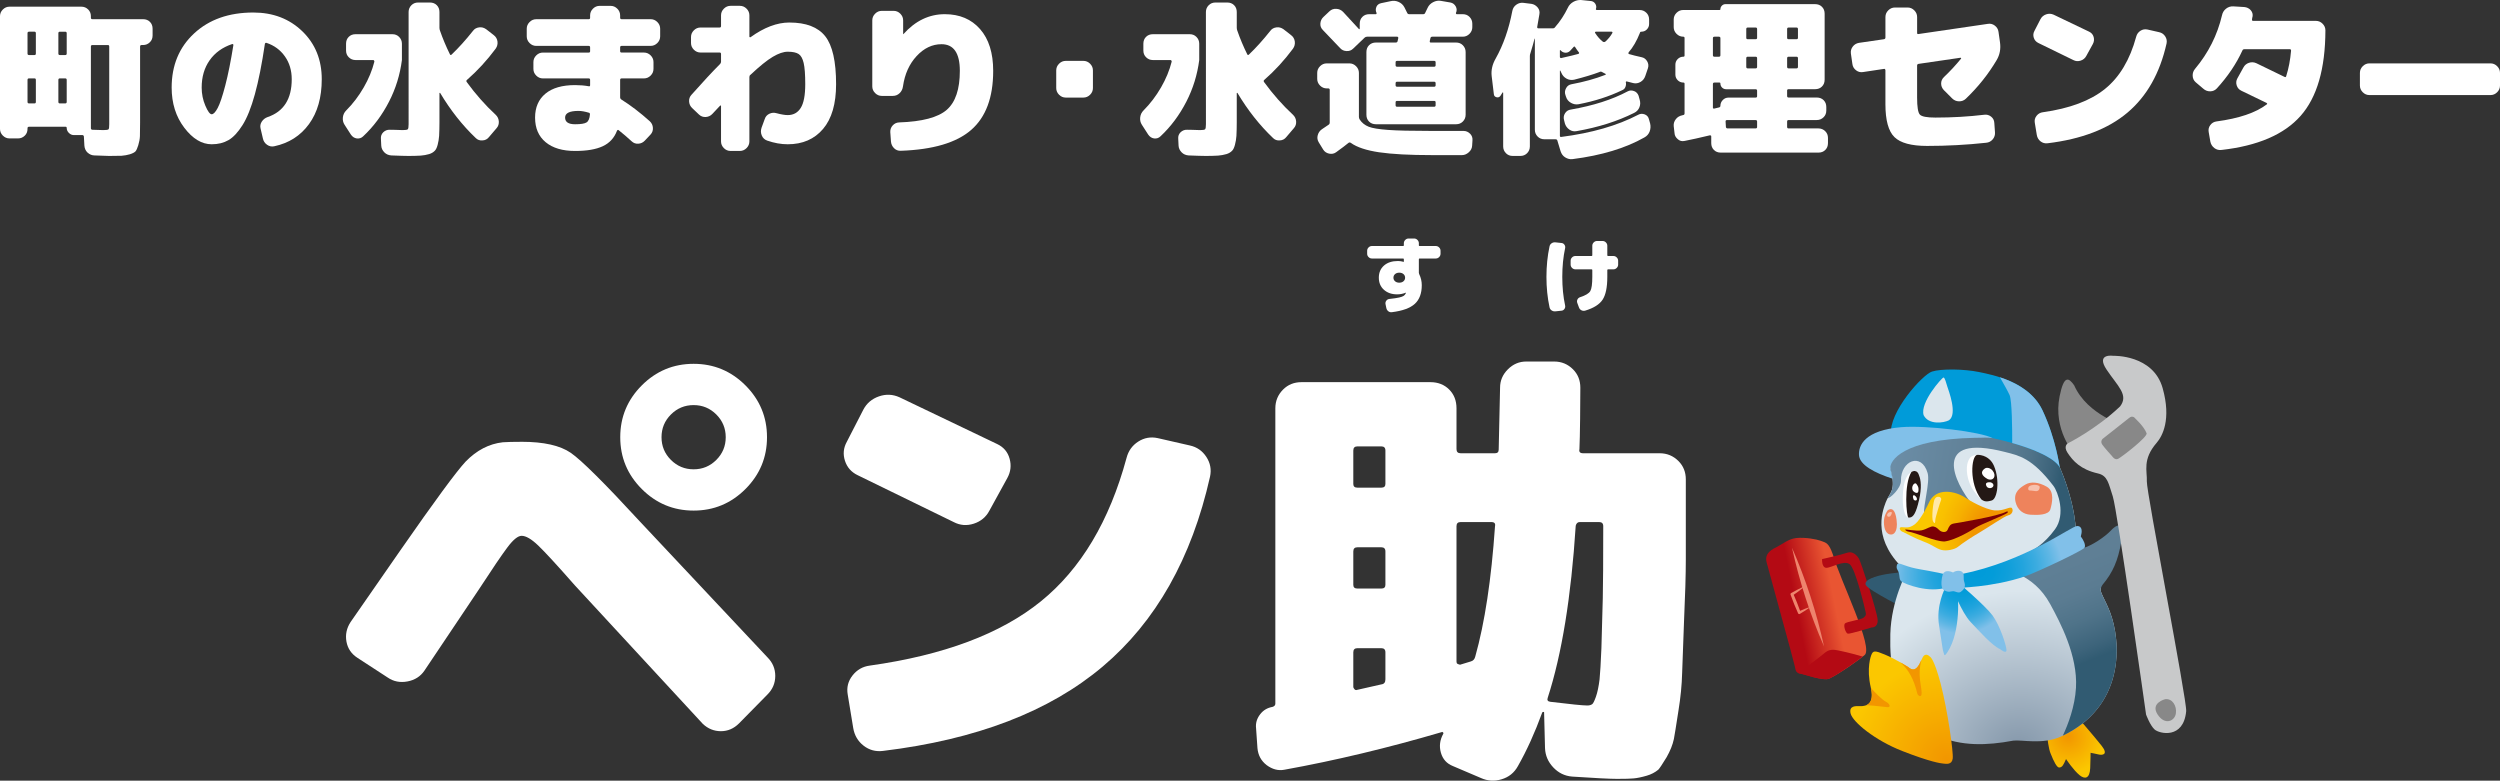
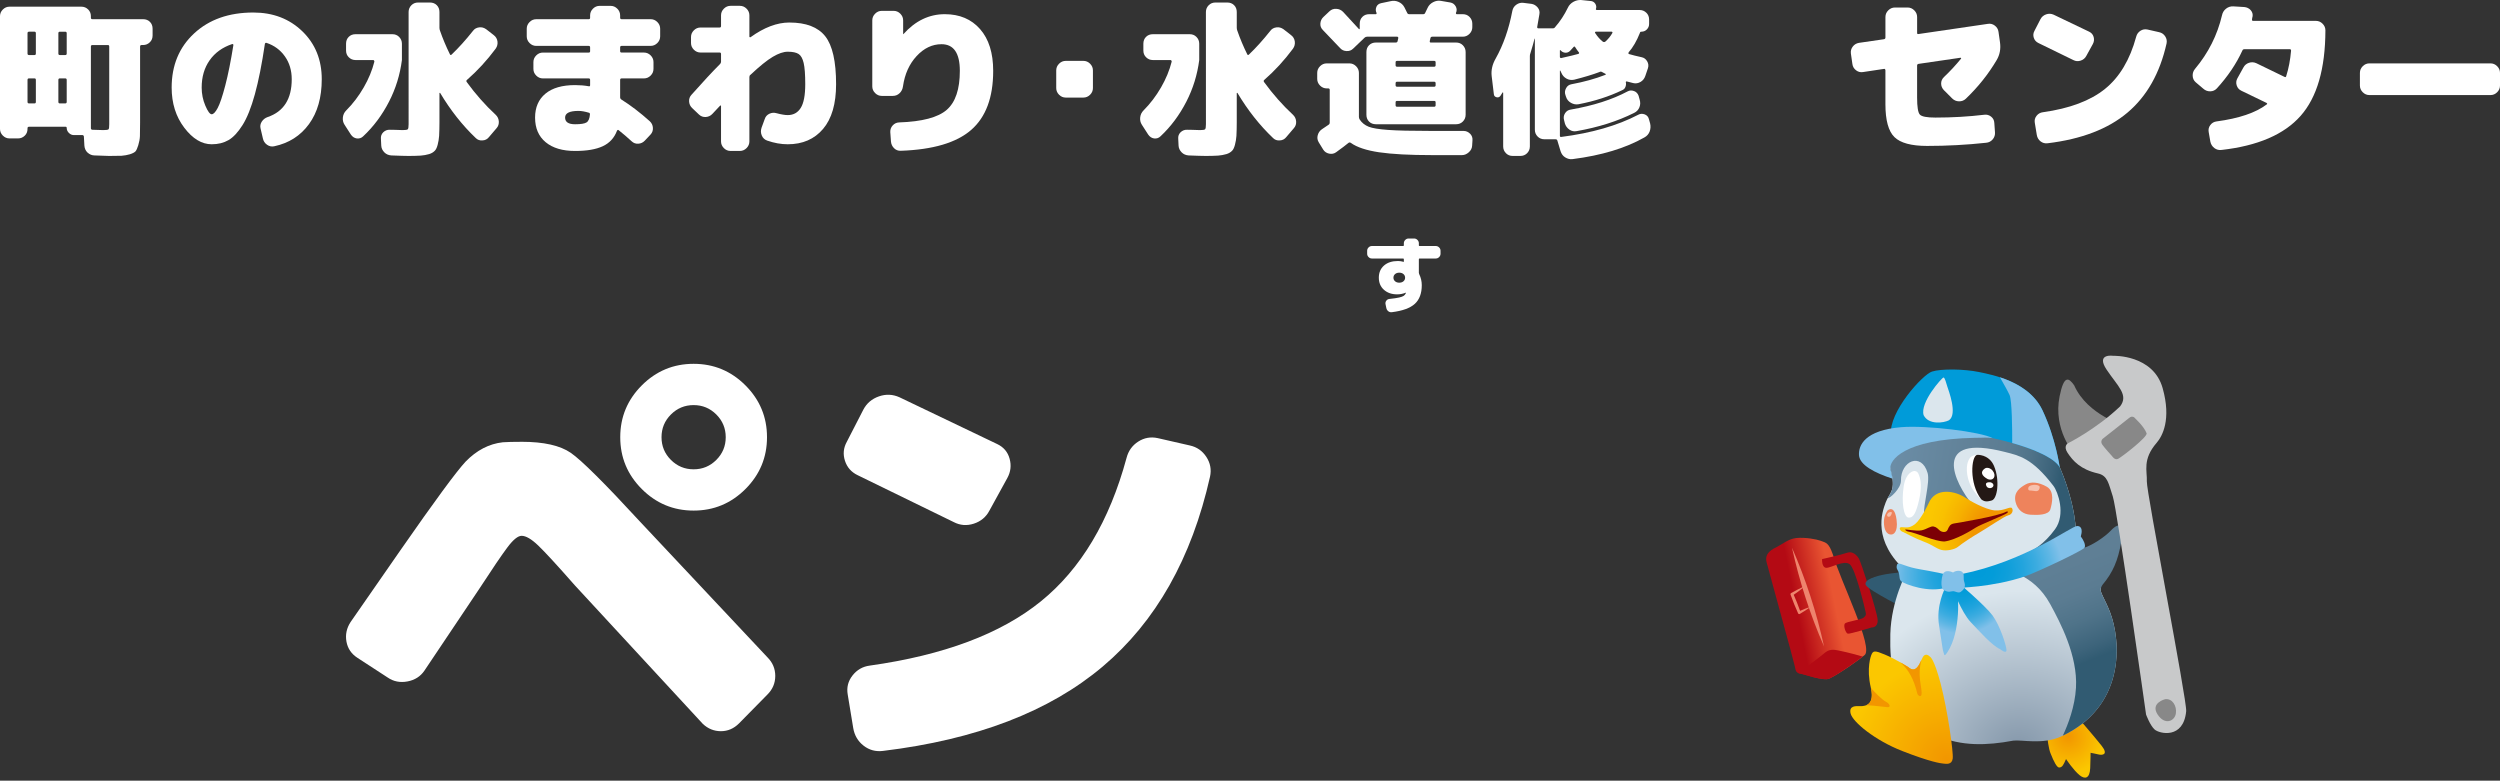
<svg xmlns="http://www.w3.org/2000/svg" xmlns:xlink="http://www.w3.org/1999/xlink" id="_レイヤー_2" width="299.812" height="93.62" viewBox="0 0 299.812 93.62">
  <rect x="0" y="0" width="299.812" height="93.62" fill="#333333" stroke="none" />
  <defs>
    <style>.cls-1{fill:url(#_名称未設定グラデーション_19-2);}.cls-1,.cls-2,.cls-3,.cls-4,.cls-5,.cls-6,.cls-7,.cls-8,.cls-9,.cls-10,.cls-11,.cls-12,.cls-13,.cls-14,.cls-15,.cls-16,.cls-17,.cls-18,.cls-19,.cls-20,.cls-21,.cls-22,.cls-23,.cls-24,.cls-25{stroke-width:0px;}.cls-2{fill:url(#_名称未設定グラデーション_19-3);}.cls-3{fill:#231815;}.cls-4{fill:#ee846d;}.cls-5{fill:url(#_名称未設定グラデーション_41);}.cls-6{fill:url(#_名称未設定グラデーション_18);}.cls-7{fill:url(#_名称未設定グラデーション_19);}.cls-8{fill:url(#_名称未設定グラデーション_12);}.cls-9{fill:#f29600;}.cls-10{fill:#c8c9ca;}.cls-11{fill:url(#_新規グラデーションスウォッチ_2);}.cls-12{fill:url(#_名称未設定グラデーション_312);}.cls-13{fill:#ffe8a9;}.cls-14{fill:#888;}.cls-15{fill:#009bd9;}.cls-16{fill:#b40a14;}.cls-17{fill:url(#_新規グラデーションスウォッチ_2-2);}.cls-18{fill:#dbe6ed;}.cls-19{fill:#7c0005;}.cls-20{fill:url(#_名称未設定グラデーション_2);}.cls-21{fill:#81c0e9;}.cls-22{opacity:.5;}.cls-22,.cls-24{fill:#fff;}.cls-23{fill:#315b72;}.cls-25{fill:#ee835c;}</style>
    <radialGradient id="_新規グラデーションスウォッチ_2" cx="248.029" cy="88.341" fx="248.029" fy="88.341" r="4.355" gradientUnits="userSpaceOnUse">
      <stop offset="0" stop-color="#f29600" />
      <stop offset="1" stop-color="#fbc700" />
    </radialGradient>
    <linearGradient id="_名称未設定グラデーション_41" x1="3297.975" y1="469.438" x2="3281.537" y2="480.444" gradientTransform="translate(-2644.058 -1621.194) rotate(22.436)" gradientUnits="userSpaceOnUse">
      <stop offset=".261" stop-color="#e95532" />
      <stop offset=".497" stop-color="#b40a14" />
    </linearGradient>
    <radialGradient id="_名称未設定グラデーション_18" cx="242.037" cy="89.873" fx="242.037" fy="89.873" r="35.979" gradientTransform="translate(170.226 343.033) rotate(-97.271) scale(1 1.149)" gradientUnits="userSpaceOnUse">
      <stop offset="0" stop-color="#8497aa" />
      <stop offset=".528" stop-color="#dbe6ed" />
    </radialGradient>
    <linearGradient id="_名称未設定グラデーション_2" x1="227.034" y1="55.414" x2="246.894" y2="58.706" gradientUnits="userSpaceOnUse">
      <stop offset="0" stop-color="#6b8da6" />
      <stop offset=".524" stop-color="#5f7f95" />
      <stop offset=".669" stop-color="#5b7c92" />
      <stop offset=".805" stop-color="#4f7389" />
      <stop offset=".936" stop-color="#3d647b" />
      <stop offset="1" stop-color="#315b72" />
    </linearGradient>
    <linearGradient id="_名称未設定グラデーション_12" x1="247.674" y1="67.789" x2="252.063" y2="78.652" gradientUnits="userSpaceOnUse">
      <stop offset="0" stop-color="#5f7f95" />
      <stop offset=".304" stop-color="#5b7c92" />
      <stop offset=".589" stop-color="#4f7389" />
      <stop offset=".866" stop-color="#3d647b" />
      <stop offset="1" stop-color="#315b72" />
    </linearGradient>
    <radialGradient id="_新規グラデーションスウォッチ_2-2" cx="-270.955" cy="-106.888" fx="-270.955" fy="-106.888" r="11.977" gradientTransform="translate(511.123 179.32) rotate(-3.903)" xlink:href="#_新規グラデーションスウォッチ_2" />
    <radialGradient id="_名称未設定グラデーション_312" cx="268.27" cy="-786.624" fx="268.27" fy="-786.624" r="7.724" gradientTransform="translate(-32.437 948.934) scale(1.012 1.125)" gradientUnits="userSpaceOnUse">
      <stop offset=".305" stop-color="#f29600" />
      <stop offset=".571" stop-color="#f6b000" />
      <stop offset=".816" stop-color="#f9c100" />
      <stop offset="1" stop-color="#fbc700" />
    </radialGradient>
    <radialGradient id="_名称未設定グラデーション_19" cx="235.245" cy="69.953" fx="235.245" fy="69.953" r="6.044" gradientUnits="userSpaceOnUse">
      <stop offset="0" stop-color="#009bd9" />
      <stop offset=".186" stop-color="#039cd9" />
      <stop offset=".361" stop-color="#0f9fda" />
      <stop offset=".532" stop-color="#22a4dd" />
      <stop offset=".7" stop-color="#3cace0" />
      <stop offset=".864" stop-color="#5eb6e4" />
      <stop offset="1" stop-color="#81c0e9" />
    </radialGradient>
    <radialGradient id="_名称未設定グラデーション_19-2" cx="235.245" cy="69.953" fx="235.245" fy="69.953" r="6.044" xlink:href="#_名称未設定グラデーション_19" />
    <radialGradient id="_名称未設定グラデーション_19-3" cx="237.211" cy="68.614" fx="237.211" fy="68.614" r="10.15" gradientTransform="translate(-5.269 49.581) rotate(-8.281) scale(1 .783)" xlink:href="#_名称未設定グラデーション_19" />
  </defs>
  <g id="footer">
    <path class="cls-24" d="M11.08,2.301h6.08c.333,0,.606.107.82.32s.32.486.32.819v.82c0,.32-.106.587-.32.8-.227.228-.5.34-.82.34h-.18c-.12,0-.18.061-.18.181v9.12c0,.826-.007,1.366-.02,1.62-.013.347-.08.713-.2,1.1-.107.347-.214.587-.32.72-.12.134-.347.253-.68.36-.32.093-.653.153-1,.18-.227.014-.72.021-1.48.021-.32,0-.906-.021-1.76-.061-.307,0-.587-.113-.84-.34-.227-.213-.354-.493-.38-.84l-.061-1.1c-.026-.107-.086-.16-.18-.16h-1.02c-.227,0-.427-.087-.6-.261-.173-.173-.26-.373-.26-.6,0-.093-.047-.14-.14-.14H3.48c-.12,0-.18.06-.18.18v.08c0,.32-.106.587-.32.8-.227.227-.5.34-.82.34h-1.021c-.307,0-.573-.113-.8-.34s-.34-.493-.34-.8V1.941c0-.306.113-.572.34-.8.227-.227.493-.34.8-.34h8.62c.32,0,.593.113.82.34.213.214.32.48.32.8v.181c0,.12.06.18.18.18ZM3.3,3.981v2.44c0,.12.06.18.18.18h.66c.107,0,.16-.06.16-.18v-2.44c0-.119-.053-.18-.16-.18h-.66c-.12,0-.18.061-.18.18ZM3.48,12.401h.66c.107,0,.16-.06.16-.18v-2.64c0-.12-.053-.181-.16-.181h-.66c-.12,0-.18.061-.18.181v2.64c0,.12.06.18.18.18ZM8,6.422v-2.44c0-.119-.06-.18-.18-.18h-.64c-.12,0-.18.061-.18.18v2.44c0,.12.06.18.18.18h.64c.12,0,.18-.06.18-.18ZM8,12.221v-2.64c0-.12-.06-.181-.18-.181h-.64c-.12,0-.18.061-.18.181v2.64c0,.12.06.18.18.18h.64c.12,0,.18-.06.18-.18ZM13.1,14.901V5.582c0-.12-.053-.181-.16-.181h-1.86c-.12,0-.18.061-.18.181v9.8c0,.106.06.167.18.18.853.027,1.293.04,1.32.04.347,0,.553-.033.62-.1.053-.054.08-.253.08-.601Z" />
    <path class="cls-24" d="M30.386,1.502c2.36,0,4.316.75,5.87,2.25,1.553,1.5,2.33,3.417,2.33,5.75,0,2.187-.51,3.979-1.53,5.38-1.02,1.4-2.41,2.286-4.17,2.66-.307.066-.593.007-.86-.18-.267-.188-.433-.44-.5-.761l-.28-1.2c-.067-.293-.017-.566.15-.819.167-.253.396-.434.69-.54,1.933-.653,2.9-2.167,2.9-4.54,0-1.054-.273-1.967-.82-2.74-.547-.773-1.28-1.313-2.2-1.62-.106-.026-.173.014-.2.12-.359,2.427-.76,4.44-1.2,6.04s-.933,2.834-1.48,3.7c-.547.867-1.107,1.467-1.68,1.8-.574.333-1.247.5-2.021.5-1.187,0-2.283-.663-3.29-1.99-1.007-1.326-1.51-2.93-1.51-4.81,0-2.667.9-4.833,2.7-6.5,1.8-1.667,4.166-2.5,7.1-2.5ZM24.626,12.672c.293.687.547,1.03.76,1.03.213,0,.453-.25.72-.75.267-.5.57-1.4.91-2.7.34-1.3.663-2.91.97-4.83.013-.04.003-.076-.03-.11-.033-.033-.07-.043-.11-.029-1.16.387-2.06,1.033-2.7,1.939-.64.907-.96,2-.96,3.28,0,.76.146,1.483.44,2.17Z" />
    <path class="cls-24" d="M48.2,5.242v1.96c-.227,1.76-.74,3.42-1.54,4.979-.827,1.613-1.86,3-3.1,4.16-.213.214-.473.3-.78.26-.28-.04-.514-.192-.7-.46l-.76-1.18c-.174-.267-.24-.566-.2-.9.04-.319.173-.593.4-.819.8-.801,1.5-1.721,2.1-2.761.586-1.013,1.013-2.046,1.28-3.1,0-.026-.013-.066-.04-.12-.027-.04-.061-.06-.101-.06h-2.12c-.319,0-.593-.113-.819-.34-.214-.214-.32-.48-.32-.801v-.819c0-.333.106-.606.32-.82.213-.213.486-.32.819-.32h4.42c.32,0,.586.107.8.32.227.227.34.5.34.82ZM55.96,9.822c1.08,1.479,2.24,2.793,3.48,3.939.227.214.353.474.38.78.026.32-.061.594-.26.82l-.92,1.079c-.2.254-.46.387-.779.4-.32.026-.587-.066-.8-.28-1.614-1.533-3.04-3.34-4.28-5.42h-.04c-.027,0-.04.007-.04.021v3.54c0,.56-.014,1.093-.04,1.6-.027.373-.087.733-.18,1.08s-.213.587-.36.72c-.174.174-.394.3-.66.38-.32.094-.653.153-1,.181-.453.026-.94.04-1.46.04-.413,0-1.107-.021-2.08-.061-.333-.026-.606-.146-.82-.359-.24-.24-.367-.514-.38-.82l-.04-.82c-.026-.307.067-.566.28-.779.227-.214.486-.313.78-.301.187,0,.406.004.66.011s.447.013.58.02.24.01.32.01c.333,0,.533-.033.6-.1s.1-.267.1-.601V1.441c0-.319.113-.593.34-.819.213-.213.48-.32.8-.32h1.42c.333,0,.606.107.82.32.213.213.32.486.32.819v1.881c0,.119.02.233.06.34.333.96.733,1.913,1.2,2.859.053.094.12.101.2.021.84-.8,1.693-1.747,2.56-2.84.173-.24.42-.38.74-.42.293-.04.573.033.84.22l.9.7c.267.199.42.46.46.779.04.308-.034.594-.22.86-1.04,1.4-2.187,2.646-3.44,3.74-.08.066-.094.146-.04.24Z" />
    <path class="cls-24" d="M74.37,1.841v.28c0,.12.06.18.18.18h3.48c.306,0,.573.113.8.34.227.228.34.494.34.8v.921c0,.307-.113.573-.34.8-.227.227-.494.34-.8.34h-3.48c-.12,0-.18.06-.18.18v.46c0,.107.06.16.18.16h2.68c.306,0,.573.113.8.34.227.228.34.494.34.8v.82c0,.307-.113.573-.34.8-.228.228-.494.34-.8.34h-2.68c-.12,0-.18.061-.18.181v2.08c0,.12.053.213.16.279,1.106.694,2.24,1.561,3.399,2.601.227.213.351.477.37.79.02.313-.077.583-.29.81l-.68.721c-.214.227-.474.35-.78.369-.307.021-.573-.076-.8-.29-.507-.466-1.02-.906-1.54-1.319-.08-.08-.153-.061-.22.06-.32.854-.887,1.47-1.7,1.851-.813.38-1.92.569-3.32.569-1.507,0-2.684-.35-3.53-1.05-.847-.7-1.27-1.683-1.27-2.95,0-1.227.413-2.183,1.24-2.87.826-.687,2.013-1.029,3.56-1.029.587,0,1.133.047,1.64.14.107.027.16-.02.16-.14v-.62c0-.12-.053-.181-.16-.181h-5.5c-.307,0-.574-.112-.8-.34-.227-.227-.34-.493-.34-.8v-.82c0-.306.113-.572.34-.8.227-.227.493-.34.8-.34h5.5c.107,0,.16-.053.16-.16v-.46c0-.12-.053-.18-.16-.18h-6.3c-.307,0-.573-.113-.8-.34s-.34-.493-.34-.8v-.921c0-.306.113-.572.34-.8.227-.227.493-.34.8-.34h6.3c.107,0,.16-.06.16-.18v-.28c0-.307.113-.573.34-.8.227-.227.493-.34.8-.34h1.32c.306,0,.573.113.8.34.227.227.34.493.34.8ZM68.97,14.901c.68,0,1.137-.072,1.37-.22.233-.146.37-.467.41-.96,0-.12-.04-.187-.12-.2-.48-.146-.9-.22-1.26-.22-1.067,0-1.6.267-1.6.8,0,.534.4.8,1.2.8Z" />
    <path class="cls-24" d="M94.668,2.702c2,0,3.433.55,4.3,1.649.867,1.101,1.3,3.018,1.3,5.75,0,2.347-.52,4.134-1.56,5.36s-2.453,1.84-4.24,1.84c-.8,0-1.62-.146-2.46-.439-.307-.107-.523-.311-.65-.61s-.137-.61-.03-.93l.38-1.04c.093-.294.28-.507.56-.641.28-.133.573-.153.88-.06.546.146.987.22,1.32.22.68,0,1.2-.286,1.561-.86.359-.572.54-1.52.54-2.84,0-1.16-.063-2.01-.19-2.55s-.33-.9-.61-1.08-.713-.27-1.3-.27c-.507,0-1.104.203-1.79.609-.687.407-1.583,1.13-2.689,2.17-.08.054-.12.141-.12.261v7.72c0,.307-.113.573-.34.8-.228.227-.494.34-.8.34h-1.12c-.307,0-.574-.113-.8-.34s-.34-.493-.34-.8v-4.26c0-.027-.013-.043-.04-.051-.026-.006-.053.004-.08.03l-.92.98c-.213.227-.477.35-.79.37-.313.02-.583-.077-.81-.29l-.82-.78c-.227-.213-.35-.477-.37-.79-.02-.313.077-.583.29-.81,1.387-1.561,2.527-2.787,3.42-3.681.08-.08.12-.173.12-.28v-.92c0-.119-.053-.18-.16-.18h-2.3c-.307,0-.573-.113-.8-.34s-.34-.493-.34-.8v-.721c0-.306.113-.572.34-.8.227-.227.493-.34.8-.34h2.3c.107,0,.16-.06.16-.18v-1.28c0-.307.113-.573.34-.8s.493-.34.8-.34h1.12c.306,0,.573.113.8.34.227.227.34.493.34.8v2.56c0,.027.017.047.05.061s.063.014.09,0c1.627-1.173,3.18-1.76,4.66-1.76Z" />
    <path class="cls-24" d="M113.308,1.702c1.773,0,3.184.597,4.23,1.79,1.046,1.193,1.57,2.863,1.57,5.01,0,3.187-.88,5.547-2.64,7.08s-4.573,2.366-8.44,2.5c-.32.013-.59-.09-.81-.311-.22-.22-.344-.489-.37-.81l-.08-1.12c-.013-.307.083-.573.29-.8s.463-.347.771-.36c2.76-.093,4.663-.597,5.71-1.51,1.046-.913,1.57-2.47,1.57-4.67,0-2.133-.734-3.2-2.2-3.2-1.107,0-2.1.474-2.98,1.42-.88.947-1.427,2.16-1.64,3.641-.04.319-.174.59-.4.81s-.5.33-.82.33h-1.32c-.307,0-.574-.113-.8-.34-.227-.227-.34-.493-.34-.8V2.441c0-.306.113-.572.34-.8.227-.227.493-.34.8-.34h1.42c.307,0,.573.113.8.34.227.228.34.494.34.8v1.66l.04-.02c1.427-1.587,3.08-2.38,4.96-2.38Z" />
    <path class="cls-24" d="M126.668,10.561v-2.12c0-.306.113-.572.34-.8.227-.227.493-.34.8-.34h2.12c.307,0,.573.113.8.34.227.228.34.494.34.8v2.12c0,.308-.113.574-.34.801-.227.227-.494.34-.8.34h-2.12c-.307,0-.573-.113-.8-.34s-.34-.493-.34-.801Z" />
    <path class="cls-24" d="M143.818,5.242v1.96c-.227,1.76-.74,3.42-1.54,4.979-.827,1.613-1.86,3-3.1,4.16-.213.214-.473.3-.78.26-.28-.04-.513-.192-.7-.46l-.76-1.18c-.173-.267-.24-.566-.2-.9.04-.319.173-.593.399-.819.8-.801,1.5-1.721,2.101-2.761.586-1.013,1.013-2.046,1.279-3.1,0-.026-.013-.066-.04-.12-.027-.04-.06-.06-.1-.06h-2.12c-.32,0-.593-.113-.82-.34-.213-.214-.32-.48-.32-.801v-.819c0-.333.106-.606.32-.82.213-.213.487-.32.82-.32h4.42c.32,0,.587.107.8.32.227.227.34.5.34.82ZM151.578,9.822c1.08,1.479,2.24,2.793,3.479,3.939.227.214.354.474.38.78.027.32-.06.594-.26.82l-.92,1.079c-.2.254-.46.387-.78.4-.32.026-.587-.066-.8-.28-1.613-1.533-3.04-3.34-4.28-5.42h-.04c-.027,0-.04.007-.04.021v3.54c0,.56-.013,1.093-.04,1.6-.027.373-.086.733-.18,1.08-.093.347-.213.587-.359.72-.174.174-.394.3-.66.38-.32.094-.653.153-1,.181-.454.026-.94.04-1.46.04-.414,0-1.107-.021-2.08-.061-.334-.026-.607-.146-.82-.359-.24-.24-.367-.514-.38-.82l-.04-.82c-.027-.307.066-.566.28-.779.227-.214.486-.313.78-.301.187,0,.407.004.66.011.253.007.447.013.58.02.133.007.24.01.32.01.333,0,.533-.033.6-.1.067-.066.101-.267.101-.601V1.441c0-.319.113-.593.34-.819.213-.213.48-.32.8-.32h1.42c.333,0,.606.107.82.32.213.213.32.486.32.819v1.881c0,.119.02.233.06.34.333.96.733,1.913,1.2,2.859.053.094.12.101.2.021.84-.8,1.693-1.747,2.56-2.84.173-.24.42-.38.74-.42.293-.04.573.033.84.22l.9.7c.267.199.42.46.46.779.04.308-.034.594-.22.86-1.04,1.4-2.187,2.646-3.439,3.74-.08.066-.094.146-.04.24Z" />
    <path class="cls-24" d="M171.566,15.702h3.96c.293,0,.553.113.78.34.213.213.307.479.28.8l-.04.62c-.014.307-.147.573-.4.8-.253.227-.526.34-.819.34h-3.561c-2.707,0-4.833-.113-6.38-.34-1.52-.227-2.646-.6-3.38-1.12-.094-.08-.193-.08-.3,0-.267.227-.76.601-1.48,1.12-.24.173-.52.227-.84.16-.307-.067-.54-.227-.7-.48l-.54-.88c-.16-.267-.2-.546-.12-.84.08-.307.247-.547.5-.72l.8-.54c.093-.053.14-.146.14-.28v-3.899c0-.12-.06-.181-.18-.181h-.18c-.307,0-.574-.113-.8-.34s-.34-.493-.34-.8v-.72c0-.307.113-.573.34-.801.227-.227.493-.34.8-.34h2.72c.306,0,.573.113.8.34.227.228.34.494.34.801v5.279c0,.107.033.214.1.32.253.387.613.674,1.08.86.44.173,1.213.3,2.32.38,1.093.08,2.793.12,5.1.12ZM175.426,4.401h-3.66c-.12,0-.193.054-.22.16l-.08.36c-.014.04-.007.087.02.14.013.027.046.04.1.04h3.04c.32,0,.586.107.8.32.227.227.34.5.34.82v7.52c0,.32-.113.594-.34.82-.213.213-.48.319-.8.319h-9.62c-.334,0-.607-.106-.82-.319-.213-.213-.319-.486-.319-.82v-7.52c0-.333.106-.606.319-.82.213-.213.487-.32.82-.32h2.38c.12,0,.193-.053.22-.16l.08-.359c.014-.026.007-.066-.02-.12-.027-.04-.06-.061-.1-.061h-3.62c-.12,0-.22.04-.3.12l-1.359,1.301c-.227.227-.5.326-.82.3-.307-.014-.56-.134-.76-.36l-2.061-2.16c-.227-.227-.326-.493-.3-.8s.146-.56.36-.76l.72-.68c.24-.227.52-.327.84-.301.307.014.573.134.8.36l1.9,2.06c.026.027.047.034.06.021.027-.026.04-.047.04-.061v-.6c0-.333.106-.606.32-.82.213-.213.486-.319.82-.319h.8c.026,0,.047-.014.06-.04.027-.054.033-.087.02-.101-.12-.239-.127-.486-.02-.739.093-.227.28-.374.56-.44l1.14-.24c.32-.08.633-.053.94.08.32.134.56.354.72.66l.34.68c.04.094.12.141.24.141h1.66c.12,0,.2-.047.24-.141l.3-.62c.133-.293.353-.52.66-.68.306-.16.613-.213.92-.16l1.16.2c.28.054.493.214.64.48.133.253.14.507.02.76-.013.026-.007.066.02.12.013.026.04.04.08.04h.72c.32,0,.587.106.8.319.227.228.34.5.34.82v.42c0,.307-.114.573-.34.8-.227.228-.493.34-.8.34ZM172.166,7.822v-.36c0-.106-.06-.16-.18-.16h-4.44c-.12,0-.18.054-.18.16v.36c0,.119.06.18.18.18h4.44c.12,0,.18-.061.18-.18ZM172.166,10.221v-.24c0-.119-.06-.18-.18-.18h-4.44c-.12,0-.18.061-.18.18v.24c0,.12.06.18.18.18h4.44c.12,0,.18-.06.18-.18ZM172.166,12.622v-.36c0-.106-.06-.16-.18-.16h-4.44c-.12,0-.18.054-.18.16v.36c0,.12.06.18.18.18h4.44c.12,0,.18-.06.18-.18Z" />
    <path class="cls-24" d="M197.208,16.481c-2.28,1.294-5.153,2.16-8.62,2.601-.307.04-.607-.033-.9-.22-.253-.16-.434-.407-.54-.74l-.38-1.26c-.026-.107-.1-.16-.22-.16h-1.34c-.32,0-.587-.106-.8-.32-.228-.227-.34-.5-.34-.82V4.641h-.04c-.093.4-.26.987-.5,1.76-.04.094-.06.2-.06.32v10.84c0,.32-.113.594-.34.82-.213.213-.48.32-.8.32h-.92c-.32,0-.587-.107-.8-.32-.227-.227-.34-.5-.34-.82v-6.42c0-.026-.007-.046-.02-.06-.014-.014-.034-.007-.06.02l-.24.38c-.12.174-.28.233-.48.181-.2-.054-.307-.181-.32-.38l-.26-2.16c-.08-.707.08-1.407.48-2.101.92-1.64,1.586-3.546,2-5.72.066-.32.227-.566.479-.74.267-.187.547-.26.84-.22l.96.12c.293.04.546.187.76.439.2.24.266.521.2.841-.107.667-.193,1.167-.26,1.5-.013.013-.007.047.021.1.026.04.066.06.12.06h1.72c.133,0,.227-.046.28-.14.6-.68,1.113-1.46,1.54-2.34.133-.293.353-.526.66-.7.293-.16.593-.233.9-.22l1.16.12c.24.014.426.12.56.319.133.2.16.414.08.641-.013.014-.007.04.021.08.026.026.046.04.06.04h5.16c.32,0,.593.113.82.34.213.213.32.479.32.8v.54c0,.254-.093.474-.28.66-.173.173-.387.26-.64.26-.106,0-.167.047-.18.14-.387.974-.84,1.754-1.36,2.341-.013.026-.02.066-.02.119,0,.04.02.067.06.08.4.12.907.247,1.521.381.28.053.5.213.66.479.16.267.193.547.1.84l-.32.94c-.106.307-.293.54-.56.7-.294.173-.594.22-.9.14l-.78-.2c-.027,0-.047.007-.06.021-.027.026-.04.047-.04.06.053.174.04.367-.04.58-.066.187-.2.32-.4.4-1.547.746-3.287,1.307-5.22,1.68-.307.054-.606,0-.899-.16-.307-.173-.507-.413-.601-.72l-.08-.24c-.093-.267-.066-.533.08-.8.133-.267.354-.427.66-.48,1.493-.279,2.84-.653,4.04-1.12.04,0,.06-.013.06-.04,0-.04-.007-.066-.02-.079-.094-.04-.233-.113-.42-.221-.107-.066-.213-.066-.32,0-.773.294-1.787.601-3.04.92-.333.067-.64.021-.92-.14-.28-.16-.479-.387-.6-.68l-.12-.261c0-.013-.014-.02-.04-.02-.014,0-.02.014-.02.04v7.78c0,.119.06.166.18.14,3.64-.467,6.713-1.354,9.22-2.66.24-.133.5-.146.78-.04.267.107.433.3.5.58l.14.5c.08.334.06.66-.06.98-.12.307-.327.54-.62.699ZM188.708,5.641l-.42.46c-.16.16-.354.233-.58.221-.24-.027-.427-.127-.56-.301h-.06c-.014,0-.02.007-.02.021v.78c0,.053.02.093.06.119.053.027.086.034.1.021,1.014-.227,1.7-.394,2.061-.5.04-.014.066-.04.08-.08.013-.04.006-.073-.021-.1-.173-.214-.32-.42-.439-.62-.067-.106-.134-.113-.2-.021ZM187.668,14.801l-.1-.4c-.08-.293-.04-.566.12-.819.16-.253.386-.4.68-.44,2.693-.467,4.966-1.193,6.82-2.18.24-.133.5-.146.78-.04.253.094.433.28.54.56l.12.44c.106.333.1.646-.02.94-.12.307-.334.533-.64.68-2,1-4.293,1.727-6.88,2.18-.32.067-.613.007-.88-.18-.267-.187-.447-.434-.54-.74ZM192.508,5.002c.373-.333.66-.687.86-1.061.013-.013.013-.04,0-.079-.027-.04-.054-.061-.08-.061h-1.92c-.027,0-.054.021-.08.061-.014.039-.014.066,0,.079.28.44.593.794.939,1.061.094.054.187.054.28,0Z" />
-     <path class="cls-24" d="M214.32,14.582v.64c0,.12.06.18.18.18h3.58c.319,0,.593.114.819.341.213.213.32.479.32.8v.62c0,.333-.107.606-.32.819-.213.214-.486.32-.819.32h-11.72c-.334,0-.607-.106-.82-.32-.214-.213-.32-.486-.32-.819v-.8c0-.054-.014-.087-.04-.101-.054-.026-.087-.04-.1-.04-1.28.307-2.3.533-3.061.68-.307.067-.573,0-.8-.199-.253-.214-.387-.453-.4-.721l-.1-.859c-.027-.307.06-.587.26-.84.187-.24.447-.394.78-.46l.08-.021c.12-.013.18-.08.18-.2v-3.56c0-.094-.047-.141-.14-.141-.267,0-.494-.093-.68-.279-.187-.187-.28-.413-.28-.681v-1.18c0-.267.093-.493.28-.68.187-.187.413-.28.68-.28.093,0,.14-.047.14-.14v-2.101c0-.106-.053-.16-.16-.16-.307,0-.574-.112-.8-.34-.227-.227-.34-.493-.34-.8v-.92c0-.307.113-.573.34-.8s.493-.34.8-.34h4.36c.066,0,.1-.033.1-.101,0-.16.06-.3.18-.42s.26-.18.42-.18h10.76c.333,0,.606.106.82.32.213.213.32.486.32.819v7.92c0,.334-.107.607-.32.82-.214.214-.487.32-.82.32h-3.18c-.12,0-.18.053-.18.16v.659c0,.12.06.181.18.181h3.38c.333,0,.606.106.82.319.213.214.32.487.32.82v.42c0,.32-.106.587-.32.8-.227.228-.5.34-.82.34h-3.38c-.12,0-.18.061-.18.181ZM205.42,4.582v2.04c0,.12.06.18.18.18h.54c.12,0,.18-.06.18-.18v-2.04c0-.12-.06-.181-.18-.181h-.54c-.12,0-.18.061-.18.181ZM207.3,11.702h3.24c.12,0,.18-.054.18-.16v-.66c0-.12-.06-.18-.18-.18h-3.521c-.2,0-.367-.066-.5-.2-.133-.133-.2-.3-.2-.5,0-.066-.034-.101-.1-.101h-.62c-.12,0-.18.061-.18.181v2.819c0,.054.013.087.04.101.053.026.093.033.12.02l.58-.14c.107-.026.16-.093.16-.2,0-.267.1-.5.3-.7.187-.187.413-.279.68-.279ZM210.72,15.221v-.64c0-.12-.06-.181-.18-.181h-3.44c-.106,0-.16.054-.16.16l.04.681c.027.106.094.159.2.159h3.36c.12,0,.18-.06.18-.18ZM209.42,3.481v1.061c0,.106.06.16.18.16h.94c.12,0,.18-.054.18-.16v-1.061c0-.119-.06-.18-.18-.18h-.94c-.12,0-.18.061-.18.18ZM209.42,6.981v1.04c0,.12.06.181.18.181h.94c.12,0,.18-.061.18-.181v-1.04c0-.119-.06-.18-.18-.18h-.94c-.12,0-.18.061-.18.18ZM215.439,3.301h-.939c-.12,0-.18.061-.18.18v1.061c0,.106.06.16.18.16h.939c.12,0,.181-.054.181-.16v-1.061c0-.119-.061-.18-.181-.18ZM215.62,8.021v-1.04c0-.119-.061-.18-.181-.18h-.939c-.12,0-.18.061-.18.18v1.04c0,.12.06.181.18.181h.939c.12,0,.181-.061.181-.181Z" />
    <path class="cls-24" d="M233.128,9.242c.733-.693,1.42-1.434,2.06-2.221.013-.04-.007-.073-.06-.1l-5.06.74c-.107.026-.16.093-.16.2v3.84c0,1.12.109,1.8.33,2.04.22.239.843.359,1.87.359,2.013,0,3.966-.113,5.86-.34.307-.04.58.037.82.23.24.193.366.443.38.75l.08,1.12c.026.319-.063.603-.27.85-.207.246-.47.383-.79.41-2.333.253-4.694.38-7.08.38-1.894,0-3.2-.354-3.92-1.061-.72-.706-1.08-2.02-1.08-3.939v-4.08c0-.04-.017-.08-.05-.12s-.07-.053-.109-.04l-2.521.38c-.307.054-.587-.017-.84-.21-.253-.193-.4-.443-.44-.75l-.18-1.26c-.04-.307.033-.583.22-.83.187-.246.433-.396.74-.45l3.021-.439c.106-.027.16-.094.16-.2v-2.46c0-.307.113-.573.34-.8.227-.227.493-.341.8-.341h1.52c.307,0,.573.114.8.341.227.227.34.493.34.8v1.899c0,.12.053.167.16.141l8.32-1.22c.307-.054.587.017.84.21.253.193.4.443.44.75l.18,1.26c.107.787-.026,1.493-.399,2.12-1,1.693-2.234,3.239-3.7,4.64-.227.214-.5.317-.82.31-.32-.006-.593-.123-.82-.35l-1-1c-.213-.227-.32-.49-.32-.79s.113-.557.34-.77Z" />
    <path class="cls-24" d="M250.982,5.282l-.78,1.42c-.147.279-.374.47-.68.569-.307.101-.6.077-.88-.069l-4.18-2.04c-.28-.134-.467-.344-.56-.63-.093-.287-.067-.563.08-.83l.72-1.4c.146-.28.373-.473.68-.58.307-.106.606-.093.9.04l4.26,2.04c.28.134.46.347.54.64.08.294.046.574-.1.841ZM244.982,13.462c3.227-.453,5.713-1.387,7.46-2.8s2.993-3.5,3.74-6.261c.08-.306.25-.543.51-.71.26-.166.543-.216.85-.149l1.4.32c.307.066.546.233.72.5.173.267.227.553.16.859-.8,3.561-2.36,6.32-4.681,8.28-2.319,1.96-5.513,3.187-9.58,3.68-.32.04-.604-.037-.85-.229-.247-.193-.396-.45-.45-.771l-.24-1.46c-.053-.307.017-.583.21-.83.193-.246.443-.39.75-.43Z" />
    <path class="cls-24" d="M270.134,2.002c-.013.04-.027.094-.04.16s-.02.12-.02.16c-.027.119.02.18.14.18h7.52c.307,0,.573.113.8.34.227.227.34.493.34.8-.014,4.613-1.007,8.033-2.98,10.26-1.974,2.228-5.133,3.587-9.48,4.08-.32.04-.607-.036-.86-.229-.253-.193-.413-.45-.479-.771l-.2-1.159c-.054-.307.013-.584.2-.83.187-.247.433-.391.74-.431,2.693-.359,4.7-1.04,6.02-2.04.08-.053.073-.112-.02-.18l-3.02-1.46c-.28-.133-.467-.347-.56-.64-.093-.294-.067-.573.08-.841l.72-1.3c.146-.279.37-.47.67-.569.3-.101.597-.084.89.05l3.38,1.64c.107.054.173.021.2-.1.293-.92.486-1.934.58-3.04,0-.12-.047-.181-.14-.181h-5.46c-.12,0-.2.054-.24.16-.733,1.601-1.754,3.113-3.06,4.54-.213.228-.477.344-.79.351-.313.007-.59-.097-.83-.311l-.92-.779c-.227-.2-.347-.457-.36-.771-.014-.313.08-.59.28-.83,1.6-1.906,2.68-4.053,3.24-6.439.067-.32.227-.58.48-.78.253-.2.54-.293.86-.28l1.32.08c.32.027.58.153.78.38s.273.487.22.78Z" />
    <path class="cls-24" d="M283.012,10.261v-1.52c0-.307.113-.573.34-.801.227-.227.493-.34.8-.34h14.52c.307,0,.573.113.8.34.227.228.34.494.34.801v1.52c0,.307-.113.573-.34.8-.227.228-.493.34-.8.34h-14.52c-.307,0-.574-.112-.8-.34-.227-.227-.34-.493-.34-.8Z" />
    <path class="cls-24" d="M62.558,52.982c2.641,0,4.602.439,5.885,1.319,1.283.881,4.051,3.631,8.305,8.25l15.29,16.28c.623.624.935,1.366.935,2.228,0,.862-.312,1.604-.935,2.228l-3.41,3.465c-.624.624-1.348.936-2.173.936-.825,0-1.549-.293-2.172-.88l-15.345-16.61c-2.127-2.42-3.594-4.015-4.4-4.785-.807-.77-1.467-1.155-1.98-1.155-.439,0-.999.45-1.677,1.348-.679.899-1.842,2.612-3.493,5.143l-6.49,9.68c-.477.697-1.155,1.128-2.035,1.293-.88.165-1.668.01-2.365-.468l-3.63-2.364c-.734-.477-1.174-1.128-1.32-1.953-.147-.825.018-1.604.495-2.338l5.995-8.635c4.106-5.902,6.71-9.44,7.81-10.615,1.32-1.355,2.805-2.126,4.455-2.31.513-.036,1.265-.055,2.255-.055ZM76.968,58.647c-1.724-1.724-2.585-3.795-2.585-6.215s.861-4.491,2.585-6.216c1.723-1.723,3.795-2.585,6.215-2.585,2.42,0,4.491.862,6.215,2.585,1.723,1.725,2.585,3.796,2.585,6.216s-.862,4.491-2.585,6.215c-1.724,1.724-3.795,2.585-6.215,2.585-2.42,0-4.492-.861-6.215-2.585ZM85.905,55.154c.751-.751,1.128-1.658,1.128-2.722s-.377-1.971-1.128-2.723c-.752-.751-1.659-1.128-2.723-1.128s-1.971.377-2.722,1.128c-.752.752-1.127,1.659-1.127,2.723s.375,1.971,1.127,2.722c.751.752,1.659,1.128,2.722,1.128s1.971-.376,2.723-1.128Z" />
    <path class="cls-24" d="M120.803,57.327l-2.145,3.905c-.404.77-1.027,1.292-1.87,1.567-.844.275-1.65.211-2.42-.192l-11.495-5.61c-.771-.366-1.284-.943-1.54-1.732-.257-.788-.184-1.549.22-2.282l1.98-3.851c.403-.77,1.026-1.301,1.87-1.595.843-.293,1.668-.256,2.475.11l11.715,5.609c.77.367,1.265.954,1.485,1.761.22.807.128,1.576-.275,2.31ZM104.303,79.822c8.873-1.246,15.711-3.813,20.515-7.7,4.803-3.886,8.231-9.625,10.285-17.215.22-.843.688-1.494,1.403-1.952.715-.458,1.494-.596,2.337-.413l3.85.88c.843.185,1.503.643,1.98,1.375.476.734.623,1.522.44,2.365-2.2,9.79-6.49,17.38-12.87,22.771-6.38,5.39-15.162,8.764-26.346,10.119-.88.11-1.659-.101-2.337-.632-.679-.532-1.092-1.237-1.238-2.118l-.66-4.015c-.147-.843.045-1.604.577-2.282.531-.678,1.219-1.072,2.062-1.183Z" />
-     <path class="cls-24" d="M189.85,54.357h9.186c.88,0,1.631.312,2.255.935.586.587.88,1.32.88,2.2v9.57c0,1.834-.074,4.363-.22,7.59-.037.696-.11,2.714-.22,6.05-.037,1.43-.184,2.934-.44,4.51-.294,1.907-.477,3.044-.55,3.41-.147.696-.44,1.43-.88,2.2-.514.843-.844,1.338-.99,1.485-.404.33-.862.567-1.375.715-.624.183-1.155.293-1.595.33-.33.036-.99.055-1.98.055-.844,0-2.64-.092-5.39-.275-.88-.073-1.632-.439-2.255-1.1-.624-.66-.954-1.43-.99-2.311l-.11-4.289c0-.036-.019-.056-.055-.056-.074,0-.129.02-.165.056-.88,2.42-1.852,4.564-2.915,6.435-.44.806-1.1,1.338-1.98,1.595-.844.256-1.669.201-2.475-.165l-3.355-1.43c-.734-.294-1.21-.825-1.43-1.595-.22-.771-.129-1.522.275-2.255.036-.036.036-.092,0-.165-.074-.073-.129-.092-.165-.056-6.49,1.906-12.779,3.41-18.865,4.511-.734.146-1.449-.037-2.145-.551-.66-.514-1.027-1.191-1.1-2.035l-.165-2.364c-.074-.623.091-1.191.495-1.705.366-.477.861-.771,1.485-.88.22-.073.33-.201.33-.385v-35.421c0-.88.311-1.631.935-2.255.586-.586,1.32-.88,2.2-.88h15.455c.916,0,1.668.294,2.255.88.586.587.88,1.339.88,2.255v4.896c0,.33.165.495.495.495h4.125c.293,0,.44-.146.44-.44l.165-7.425c0-.843.312-1.576.936-2.2.623-.623,1.356-.935,2.2-.935h3.355c.88,0,1.631.312,2.255.935.586.587.88,1.32.88,2.2,0,.844-.009,2.09-.027,3.74-.019,1.649-.046,2.859-.082,3.63-.074.33.073.495.439.495ZM162.295,54.027v4.015c0,.294.165.44.495.44h2.86c.33,0,.495-.146.495-.44v-4.015c0-.33-.165-.495-.495-.495h-2.86c-.33,0-.495.165-.495.495ZM162.295,66.127v4.016c0,.294.165.439.495.439h2.86c.33,0,.495-.146.495-.439v-4.016c0-.33-.165-.495-.495-.495h-2.86c-.33,0-.495.165-.495.495ZM162.295,78.227v4.125c0,.109.055.22.165.33.073.073.165.092.275.055l2.915-.66c.33-.036.495-.238.495-.605v-3.244c0-.33-.165-.495-.495-.495h-2.86c-.33,0-.495.165-.495.495ZM175.11,79.712l1.265-.385c.293-.073.476-.275.55-.605,1.136-4.032,1.925-9.239,2.365-15.619.073-.33-.074-.495-.44-.495h-3.685c-.33,0-.495.165-.495.495v16.225c0,.146.036.239.11.275.146.073.256.109.33.109ZM190.345,84.607c.256,0,.458-.056.605-.165.109-.073.256-.366.439-.88s.33-1.21.44-2.091c.073-.732.146-1.979.22-3.739.036-1.503.091-3.501.165-5.995.036-1.576.055-4.455.055-8.635,0-.33-.165-.495-.495-.495h-2.31c-.257,0-.422.146-.495.439-.55,8.544-1.669,15.419-3.354,20.625-.11.294,0,.459.33.495,2.42.294,3.886.44,4.4.44Z" />
    <path class="cls-24" d="M170.156,29.172v.25c0,.053.027.08.08.08h1.95c.153,0,.286.057.4.17.113.113.17.246.17.399v.36c0,.153-.057.286-.17.399-.114.114-.247.171-.4.171h-1.95c-.053,0-.08.029-.08.09v1.63c0,.033.014.083.04.149.207.427.31.87.31,1.33,0,.98-.277,1.726-.83,2.235-.554.51-1.474.845-2.76,1.005-.16.021-.302-.019-.425-.115-.123-.097-.201-.225-.235-.385l-.1-.479c-.026-.146.007-.282.1-.405s.216-.191.37-.205c.506-.054.892-.11,1.155-.17.264-.061.448-.127.555-.2s.19-.173.25-.3c.006-.007.01-.017.01-.03,0-.013.003-.023.01-.03v-.02h-.02c-.34.134-.683.2-1.03.2-.653,0-1.184-.184-1.59-.55-.407-.367-.61-.851-.61-1.45,0-.606.207-1.092.62-1.455.413-.363.973-.545,1.68-.545.207,0,.43.033.67.1h.021c.006,0,.01-.003.01-.01v-.3c0-.061-.03-.09-.09-.09h-3.74c-.153,0-.287-.057-.4-.171-.114-.113-.17-.246-.17-.399v-.36c0-.153.056-.286.17-.399.113-.113.247-.17.4-.17h3.74c.06,0,.09-.027.09-.08v-.25c0-.153.057-.287.17-.4s.247-.17.4-.17h.66c.153,0,.287.057.4.17s.17.247.17.4ZM167.302,33.731c.13.113.298.17.505.17.206,0,.375-.057.505-.17s.195-.257.195-.43c0-.174-.065-.316-.195-.431-.13-.113-.299-.17-.505-.17-.207,0-.375.057-.505.17-.13.114-.195.257-.195.431,0,.173.065.316.195.43Z" />
-     <path class="cls-24" d="M186.517,29.061l.75.08c.146.014.263.083.35.21.087.127.113.264.08.41-.227,1.054-.34,2.2-.34,3.439,0,1.24.113,2.387.34,3.44.033.146.007.283-.08.41-.086.126-.203.196-.35.21l-.75.08c-.16.013-.307-.025-.44-.115-.133-.09-.217-.215-.25-.375-.247-1.146-.37-2.363-.37-3.65,0-1.286.124-2.503.37-3.649.033-.16.117-.285.25-.375.134-.09.28-.129.44-.115ZM192.756,29.471v1.14c0,.061.03.09.09.09h.64c.153,0,.287.057.4.17.113.114.17.247.17.4v.46c0,.153-.057.287-.17.4-.114.113-.247.17-.4.17h-.64c-.061,0-.09.029-.09.09v.81c0,1.247-.187,2.157-.56,2.73s-1.07,1.013-2.09,1.32c-.153.046-.304.033-.45-.04-.146-.074-.247-.188-.3-.341l-.2-.54c-.053-.146-.047-.286.021-.42.066-.133.173-.223.319-.27.653-.213,1.061-.458,1.22-.735.16-.276.24-.845.24-1.705v-.81c0-.061-.029-.09-.09-.09h-1.939c-.154,0-.287-.057-.4-.17s-.17-.247-.17-.4v-.46c0-.153.057-.286.17-.4.113-.113.247-.17.4-.17h1.939c.061,0,.09-.029.09-.09v-1.14c0-.153.057-.287.17-.4.113-.113.247-.17.4-.17h.66c.153,0,.286.057.4.17.113.113.17.247.17.4Z" />
    <path class="cls-11" d="M245.348,86.076s.122,3.15.55,4.236.784,1.744,1.055,1.733c.378-.015.524-.351.816-1.017,0,0,.891,1.35,1.646,1.954.605.484,1.201.414,1.253-.872.043-1.048.045-1.83.045-1.83,0,0,.292.048,1.008.208.38.085,1.171.034.317-1.051-.854-1.085-2.887-3.428-2.887-3.428,0,0-2.645-3.409-3.803.066Z" />
    <path class="cls-5" d="M219.814,66.52c.833,3.008,5.035,11.355,3.746,12.081-.299.28-2.898,2.176-4.188,2.783-.662.311-3.146-.546-3.364-.579-.642-.097-.641-.281-.788-.986-.147-.706-3.03-11.105-3.36-12.385-.29-1.126.696-1.573,1.291-1.875.595-.302,1.356-.943,2.255-1.035,1.103-.113,2.478.159,2.937.33.672.251.962.223,1.471,1.666Z" />
    <path class="cls-4" d="M214.905,65.684c1.665,3.814,2.957,7.784,3.846,11.85-1.668-3.812-2.954-7.785-3.846-11.85h0Z" />
    <path class="cls-16" d="M219.373,81.384c1.154-.543,3.349-2.113,4.015-2.64-1.141-.357-3.098-.813-3.466-.816-.367-.003-.674-.006-1.229.48-.348.304-1.916,1.475-3.039,2.307.09.038.204.067.355.09.218.033,2.702.89,3.364.579Z" />
    <path class="cls-16" d="M218.513,67.05s-.069,1.015.495,1.045c.564.03,2.092-.953,2.804-.443s1.869,5.472,1.92,5.747.088.385-.221.663c-.308.278-2.1.466-2.279.736-.179.27.109,1.148.372,1.197.263.05,2.879-.754,2.879-.754,0,0,.75.053.693-.918s-1.999-6.931-2.25-7.338-.769-.929-1.405-.697-3.008.762-3.008.762Z" />
    <path class="cls-4" d="M216.484,70.283c-.476.412-.98.778-1.493,1.131l.069-.211c.324.724.609,1.462.873,2.209l-.228-.085c.495-.213.988-.428,1.507-.594-.436.327-.896.605-1.356.886-.073.045-.167.021-.212-.051-.334-.738-.64-1.487-.91-2.251-.027-.076.006-.159.074-.197.543-.304,1.095-.594,1.675-.837h0Z" />
    <path class="cls-23" d="M230.818,68.395s-3.394.247-4.626.462c-1.232.215-2.733.677-2.437,1.304s5.11,3.031,5.11,3.031l1.953-4.797Z" />
    <path class="cls-6" d="M228.671,68.591s-1.871,3.389-1.973,7.435.519,7.068,2.441,9.04c1.922,1.973.985,2.562,3.188,3.176,2.894,1.265,5.906,1.181,9.117.58,1.007-.13,3.482.489,5.637-.455,7.826-3.536,7.339-11.431,5.942-15.005-.585-1.495-1.237-2.408-1.093-2.779.114-.409-2.416-5.794-2.978-6.948,0,0-.051-4.653-3.389-10.52-3.338-5.867-9.711-6.777-13.403-6.12-3.692.658-6.221,6.474-5.462,9.205.759,2.731-.101,2.832-.556,4.046-.455,1.214-1.669,4.603,2.529,8.345Z" />
    <path class="cls-20" d="M249.473,64.726c-.01-.02-.02-.042-.029-.062-.212-.451-.386-.815-.491-1.03,0,0-.051-4.653-3.389-10.52-3.338-5.867-9.711-6.777-13.403-6.12-3.692.658-6.221,6.474-5.462,9.205.633,2.279.139,2.727-.306,3.518.182.13,1.595-1.129,1.579-2.08-.039-2.368,2.455-3.463,3.197-.908.315,1.084-.562,4.031-.417,4.879.022.054-.566,1.762-.535,1.818.676,1.211,6.095,1.193,6.444-.789.026-.148.074-1.883-.03-2.007-2.344-2.797-5.081-8.704,3.814-6.428,1.697.434,3.237.71,5.806,4.06.562.733,1.494,3.422.205,5.197-2.625,3.616-5.544,3.25-5.813,4.215,2.966-.171,7.011-.682,8.83-2.949Z" />
    <path class="cls-8" d="M251.931,70.582c.001-.004 0-.011.001-.016.071-.168.13-.334.218-.44,1.248-1.486,1.849-2.923,2.22-5.044.37-2.12-.117-2.63-1.258-1.422-.718.76-2.293,1.781-3.186,2.033-.161-.348-.314-.675-.452-.969-1.819,2.267-5.864,2.777-8.83,2.949-.004.015-.01.03-.013.046-.186,1.026,3.097.805,5.243,4.735,1.211,2.217,3.308,6.185,3.088,10.026-.128,2.248-.934,4.37-1.579,5.744,7.512-3.6,7.02-11.337,5.641-14.864-.585-1.495-1.237-2.408-1.093-2.779Z" />
    <path class="cls-15" d="M226.768,52.187s5.101-1.262,12.421.404c7.32,1.666,7.825,3.483,7.825,3.483,0,0-.454-3.433-2.07-6.866s-5.941-4.247-7.623-4.594c-1.796-.371-4.519-.407-5.629-.054s-5.227,4.849-4.924,7.626Z" />
    <path class="cls-21" d="M228.004,51.229c-4.334.366-5.139,2.158-5.066,3.347.073,1.189,1.847,2.121,4.02,2.83-.045-.336-.128-.731-.26-1.206-.11-.951,1.507-3.525,10.153-3.697,1.009.008,1.445-.08,2.111.038-1.43-.771-7.987-1.562-10.959-1.311Z" />
    <path class="cls-17" d="M224.398,78.6s-.604,1.495-.037,3.875c.566,2.379-1.071,2.211-1.392,2.209-.321-.002-1.284-.103-1.032.894.252.997,2.875,3.193,6.208,4.494s4.553,1.467,4.906,1.501c.353.034,1.027.166,1.127-.605s-.614-5.784-1.434-8.935c-.82-3.151-1.301-3.282-1.301-3.282,0,0-.511-.581-.868.092-.357.673-.749,2.02-1.74,1.148,0,0-1.518-.96-2.768-1.48s-1.443-.521-1.67.088Z" />
    <path class="cls-9" d="M226.2,84.173c-.56-.288-1.414-1.206-1.836-1.681.32,1.364-.088,1.884-.552,2.08.466.021,1.24.079,2.481.229.509.061.372-.372-.093-.627Z" />
    <path class="cls-9" d="M227.896,79.432c.986.86,1.622,2.013,2.044,3.765.051.213.547.603.511-.163-.046-.984-.503-2.105-.021-3.89-.326.694-.735,1.602-1.593.847,0,0-.392-.248-.941-.56Z" />
    <path class="cls-24" d="M235.986,55.441c-.219.658-.204,2.193.797,3.534,1,1.341,1.341,1.235,2.059,1.055s1.004-2.451.3-4.134c-.595-1.421-1.999-1.413-2.34-1.307-.341.106-.596.194-.815.853Z" />
    <path class="cls-24" d="M230.222,57.234c.191.653.228,1.686-.226,3.32-.337,1.21-.647,1.558-1.126,1.517-.571-.049-.865-1.853-.567-3.762.251-1.611,1.123-1.868,1.343-1.821s.386.092.576.746Z" />
    <path class="cls-3" d="M239.141,55.895c-.481-1.15-1.492-1.364-2.042-1.348-.713.179-.969,3.433.494,5.33.455.36.767.273,1.248.152.718-.18,1.004-2.451.3-4.134Z" />
    <path class="cls-24" d="M238.963,56.44c.489.602.147,1.281-.579,1.02-.715-.384-.955-.857-.355-1.273.291-.202.732-.011.934.254Z" />
    <path class="cls-24" d="M238.799,58.514c.385-.135.348-.57-.09-.674-.458-.041-.685.111-.457.501.111.189.383.237.546.173Z" />
-     <path class="cls-3" d="M230.222,57.234c-.191-.653-.356-.699-.576-.746-.077-.016-.233.005-.414.108-.948,1.49-.594,5.455-.361,5.475.479.041.789-.307,1.126-1.517.454-1.634.417-2.667.226-3.32Z" />
    <path class="cls-25" d="M242.91,58.101c-.6.352-1.475.888-1.199,2.085.229.992.939,1.489,1.799,1.543s2.171.053,2.379-.651c.209-.704.531-2.157-.424-2.706-1.026-.59-1.956-.623-2.555-.271Z" />
    <path class="cls-25" d="M226.399,61.181s-.474.532-.472,1.428.322,1.516.873,1.497c.55-.019.696-.754.686-1.233s-.149-2.309-1.087-1.692Z" />
    <path class="cls-12" d="M231.28,60.376s-.864,1.865-1.609,2.468c-.745.603-1.257.358-1.647.376s-.135.509.22.584c0,0,1.462.788,2.494,1.165,1.033.377,1.439.81,2.083.98.643.17,1.628-.077,1.968-.357.525-.433,1.807-1.278,2.602-1.73s3.005-1.973,3.462-2.067.63-.591.427-.855c-.203-.264-.937.363-2.071.268s-3.049-1.198-3.528-1.529c-1.067-.735-3.539-1.375-4.402.697Z" />
    <path class="cls-19" d="M228.472,63.518c0-.09,1.339.224,1.989.078.665-.15,1.07-.536,1.432-.455.362.08.51.286.725.473s.772.336.953-.087.3-.671.77-.751,5.34-.87,6.259-1.417c0,0,.38-.08.109.161-.271.241-3.218,1.395-3.738,1.733-.464.301-2.413,1.51-3.779,1.685-1.102.016-3.502-1.074-4.309-1.181-.226-.03-.409-.186-.409-.239Z" />
    <path class="cls-21" d="M244.658,48.676c-.026-.044-.052-.087-.079-.13-1.138-1.793-3.066-2.752-4.738-3.299.411.711.934,1.637,1.155,2.125.297.654.323,4.129.318,5.757 0.0 0.0 0.0 0.0.001 0.0.159.045.313.09.464.135.01.003.021.006.031.009.147.044.289.088.428.131.01.003.02.006.03.01.14.044.276.089.408.133.003.001.005.002.008.003.273.091.529.182.769.271.002.001.003.001.005.002.117.044.231.087.341.131.006.002.011.004.017.007.108.043.213.085.314.128.005.002.009.004.014.006.312.13.59.258.838.381.001.001.003.001.004.002.082.041.16.081.235.12.003.002.006.003.009.005.075.04.147.079.216.117.001 0.0.002.001.002.001.21.118.392.23.55.337.001.001.003.002.004.003.051.035.1.069.147.102.002.001.004.003.006.004.188.136.336.26.451.37.001.001.003.002.004.004.028.027.054.053.078.078.001.001.002.002.003.003.074.076.132.144.176.203.001.001.001.002.002.003.014.019.027.036.039.053.001.001.002.003.003.004.011.016.022.032.031.046.001.001.001.002.002.003.018.03.032.055.043.076 0.0 0.0 0.0.001.001.001.005.01.009.018.012.026 0.0.001.001.002.001.003.003.007.006.013.008.018 0.0.001 0.0.001.001.002.002.005.003.009.004.011 0.0.001 0.0.001 0.0.001.001.002.001.003.001.003,0,0-.454-3.433-2.07-6.866-.058-.123-.121-.243-.186-.36-.033-.059-.066-.116-.101-.173Z" />
-     <path class="cls-13" d="M232.491,59.575c-.198.004-.297.014-.468.257s-.425,2.299-.197,2.699.257.113.265-.18.577-2.121.679-2.352c.102-.231-.081-.428-.28-.424Z" />
    <path class="cls-7" d="M233.277,70.503s-1.131,2.12-.735,4.523c.396,2.403.424,2.968.537,3.222s.043.611.481-.057c1.619-2.473,1.329-6.982,1.074-7.689s-1.357,0-1.357,0Z" />
    <path class="cls-1" d="M234.097,70.418s1.131,3.025,2.233,4.184c1.102,1.159,2.544,2.798,3.533,3.251,0,0,.791.65.763.085s-.791-2.94-1.668-4.127c-.876-1.187-4.212-4.014-4.212-4.014l-.65.622Z" />
    <path class="cls-2" d="M227.463,67.859s-.043.257.06.418c.434.681.093,1.204.571,1.503.407.255,3.173,1.415,5.479.639.365-.123.728.088,1.061.083,0,0,4.358-.057,8.215-1.385,1.495-.515,6.96-3.106,7.14-3.435.179-.329-.149-.956-.448-1.344.149-.508.239-1.255-.448-1.255s-6.155,4.237-13.982,5.791c-.386-.055-.961.253-1.378.129-1.621-.479-3.31-.639-4.447-.936-1.298-.339-1.733-.777-1.822-.209Z" />
    <path class="cls-21" d="M232.94,69.058s-.361,1.402.2,1.723.801.12,1.082.12.641.28.921.08.641-.561.441-1.122c-.2-.561.04-.961-.24-1.242-.28-.28-.881-.16-1.122.04,0,0-1.082-.561-1.282.401Z" />
    <path class="cls-18" d="M233.074,45.271c-.173.003-2.86,3.01-2.38,4.523.592,1.177,2.398.941,3.037.606,1.068-.724-.078-3.645-.199-4.043s-.3-1.089-.457-1.086Z" />
    <path class="cls-14" d="M248.743,46.206c1.603,3.629,6.133,4.867,6.133,4.867l-6.127,3.338s-2.575-2.861-1.746-6.91c.512-2.503,1.059-2.258,1.74-1.295Z" />
    <path class="cls-10" d="M252.641,44.34c1.352,2.012,2.658,3.018,1.614,4.395-2.882,2.749-6.288,4.443-6.288,4.443,0,0-.534.329-.024,1.109.645.986,1.561,2.016,3.645,2.489,1.196.272,1.27,1.208,1.792,2.769.522,1.561,3.986,26.142,3.986,26.142,0,0,.466,1.29,1.024,1.797s3.476,1.203,3.788-2.202c.112-1.225-4.776-26.323-4.719-27.552s-.557-2.624,1.178-4.626c.691-.797,1.778-2.808.716-6.564-1.139-4.026-5.897-3.869-5.897-3.869,0,0-2.165-.343-.814,1.669Z" />
    <path class="cls-14" d="M255.324,50.129l-3.171,2.504s-.312.288-.035.692c.277.404,1.182,1.391,1.182,1.391,0,0,.312.501.705.315s3.593-2.639,3.424-3.077c-.32-.826-1.327-1.733-1.327-1.733,0,0-.312-.501-.778-.091Z" />
    <path class="cls-14" d="M259.649,83.852s-1.787.448-.908,1.817,2.063.802,2.199-.101c.136-.903-.409-1.833-1.291-1.716Z" />
    <path class="cls-24" d="M229.837,58.051c.231.321.241.426.241.702.009.615-.514.304-.681.086-.262-.467.21-1.109.441-.788Z" />
    <path class="cls-24" d="M229.578,59.397s.232.146.282.311c.116.365-.191.342-.311.264-.115-.075-.265-.67.029-.575Z" />
    <path class="cls-22" d="M226.572,61.437s-.257.095-.257.343.314.228.4.095.4-.609-.143-.438Z" />
    <path class="cls-22" d="M244.007,58.142s-.743,0-.772.4.229.229.772.343c.543.114.6-.314.6-.486s-.343-.257-.6-.257Z" />
  </g>
</svg>